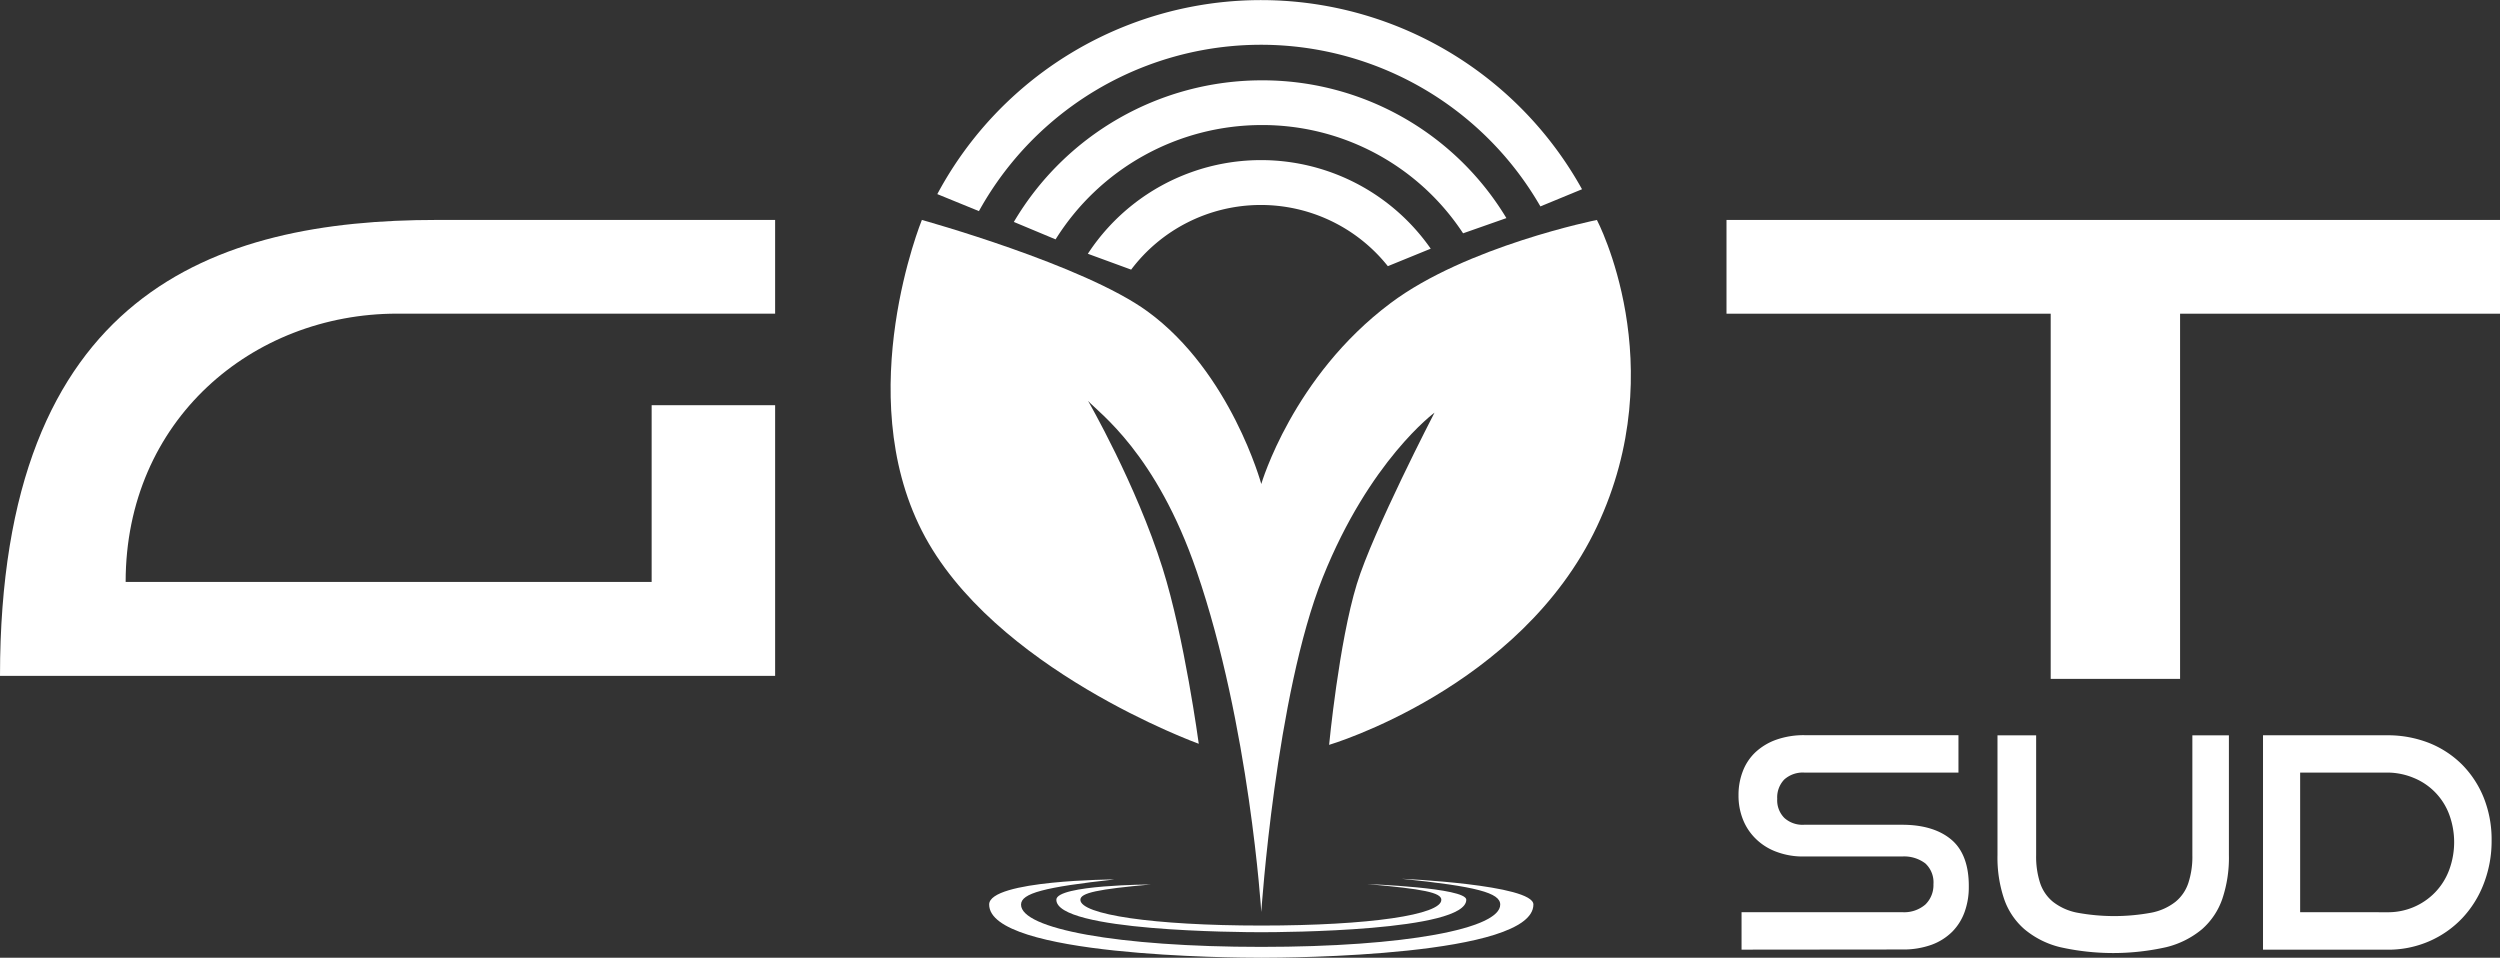
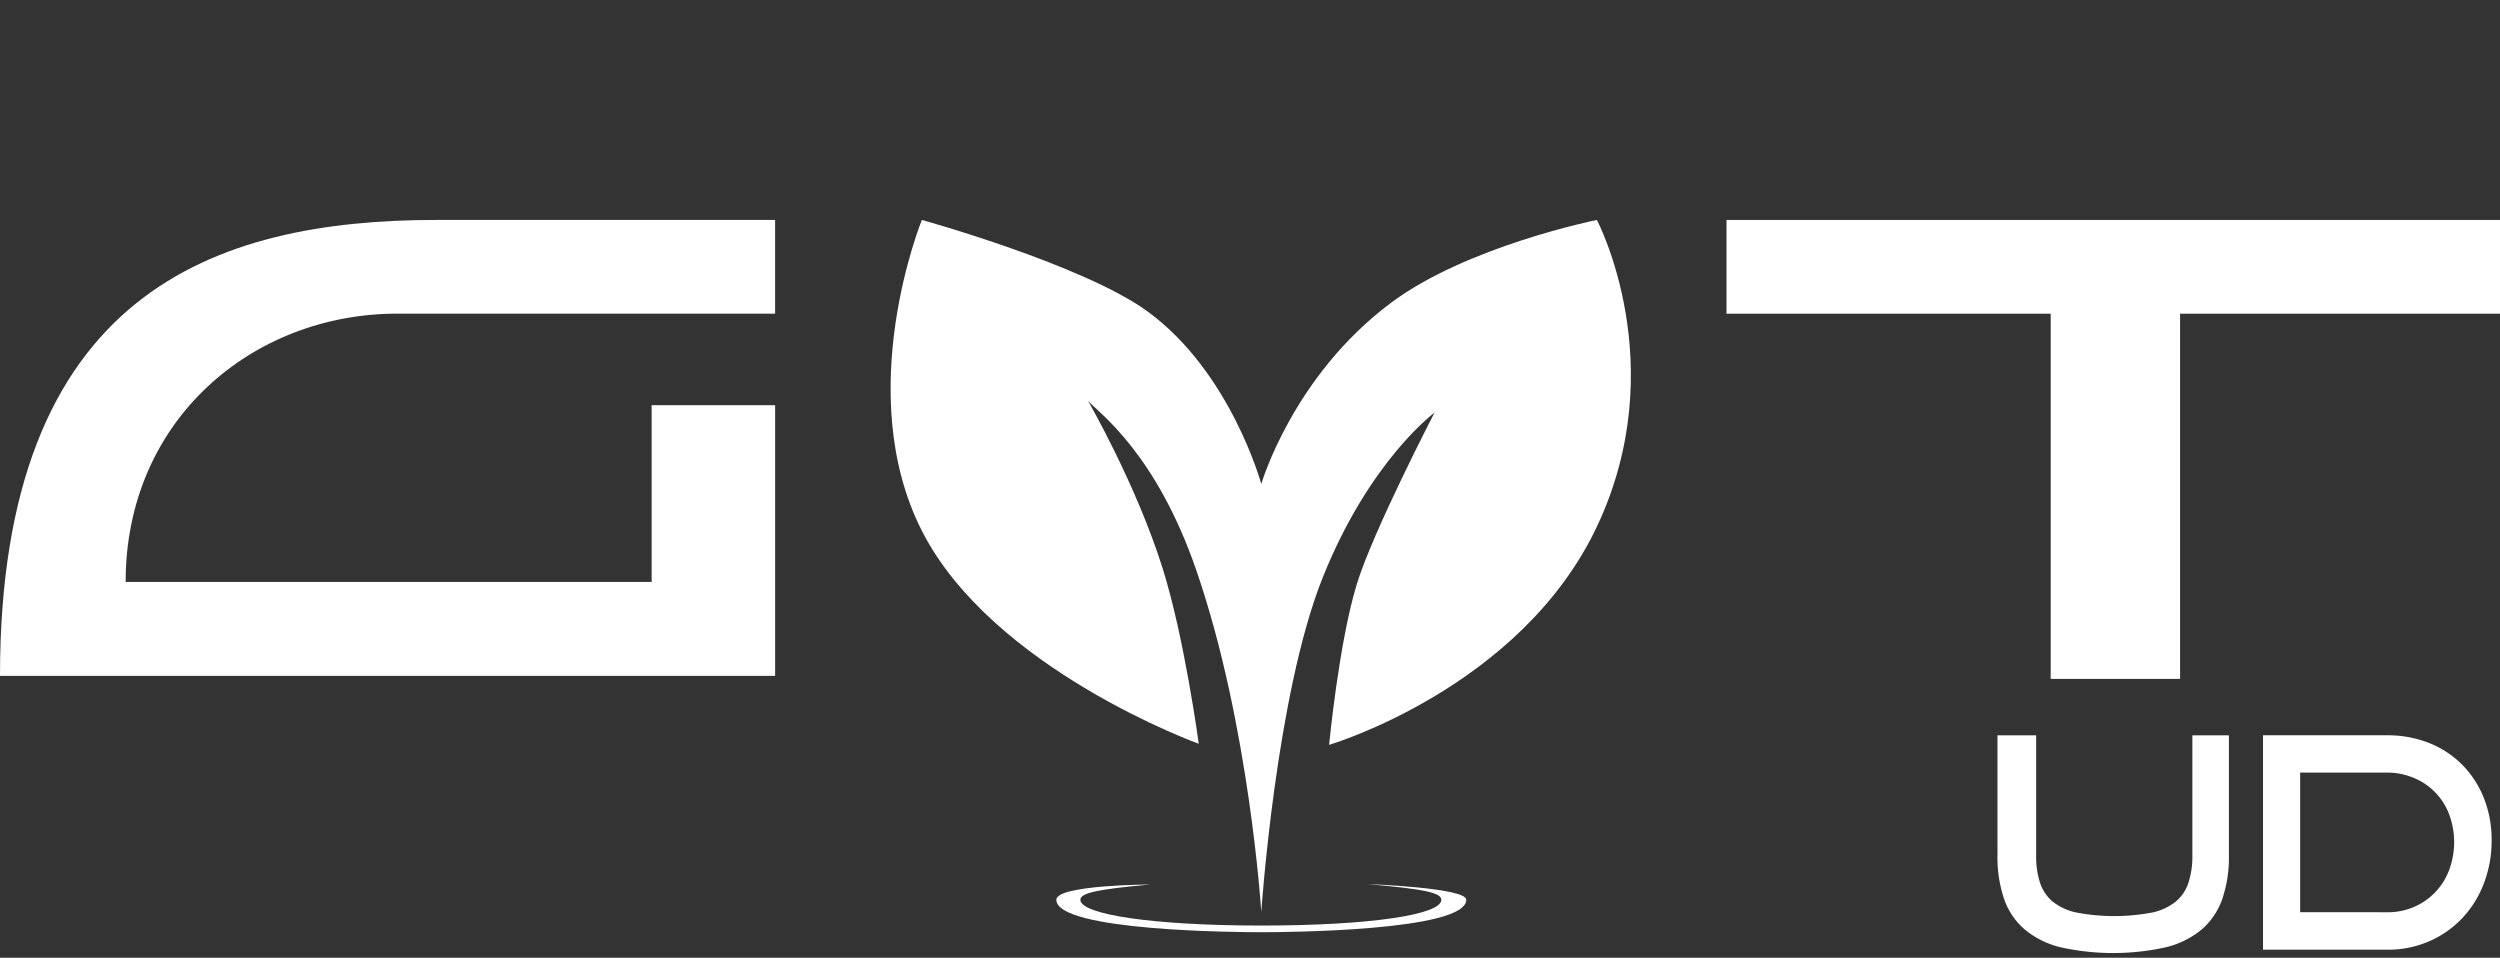
<svg xmlns="http://www.w3.org/2000/svg" viewBox="0 0 461.83 176.93">
  <rect x="0" y="0" width="461.83" height="176.93" fill="#333333" stroke="none" />
  <g id="fb0a4b6c-732d-4059-92df-01c248a6c48b" data-name="Livello 2">
    <g id="f79e9d9b-6cc5-42d8-a140-7dee940ebc96" data-name="Livello 1">
      <g id="b4e3818c-6890-4030-a45c-122e509e652d" data-name="ba415614-9007-426a-8aaa-262e68d30fe3">
        <g id="aef42041-c626-4c22-839a-c80cfa2c1fec" data-name="f3971185-7d04-48bd-843b-9911591e63d5">
          <path d="M120.38,74.85h22.81v50H0C0,54,39.73,40.63,80.64,40.63h62.55V57.94H73.37c-26.75,0-50.16,19.66-50.16,49.56h97.17" style="fill: #fff" />
          <polyline points="318.94 40.63 461.83 40.63 461.83 57.95 402.73 57.95 402.73 125.41 378.83 125.41 378.83 57.95 318.94 57.95" style="fill: #fff" />
          <path d="M201,74.06c2,2.2,12.59,9.64,20.06,31.47C230.84,134,233,168.47,233,168.47s2.69-40.12,11.34-61.76S265,76.23,265,76.23s-11.4,22-14.35,31.66c-3.32,10.84-5.12,29.71-5.12,29.71S280.88,127.17,295,97.28s0-56.65,0-56.65S270.85,45.49,256.88,56C238.78,69.54,233,89.41,233,89.41s-5.63-20.66-21-31.87c-11.8-8.62-41.7-16.91-41.7-16.91s-13,31.86,0,57.43,51.15,39.34,51.15,39.34-2.65-19.67-6.69-32.46C209.87,89.41,201,74.06,201,74.06" style="fill: #fff" />
          <path d="M233,172.21c-3.88,0-37.86-.16-37.86-6,0-2.75,17.44-2.82,17.44-2.82-9.79.88-13,1.55-13,2.83,0,2.71,13.37,4.76,33.43,4.76s33.28-2,33.25-4.76c0-1.32-3.29-2-13.7-2.9,0,0,18.31.65,18.31,2.89,0,5.84-34,6-37.86,6" style="fill: #fff" />
-           <path d="M233,176.93c-5.15,0-50.27-.27-50.27-9.84,0-4.53,23.16-4.63,23.16-4.63-13,1.43-17.25,2.55-17.27,4.64-.06,4.45,17.75,7.82,44.38,7.82s44.19-3.37,44.14-7.82c0-2.16-4.36-3.34-18.18-4.76,0,0,24.31,1.07,24.31,4.75,0,9.57-45.13,9.84-50.27,9.84" style="fill: #fff" />
-           <path d="M264.3,45.94a38.22,38.22,0,0,0-63.34.94l8,2.93a30,30,0,0,1,47.42-.64" style="fill: #fff" />
-           <path d="M195,44.22A44.93,44.93,0,0,1,233,23.1a44.36,44.36,0,0,1,37.28,20l8-2.81A52.6,52.6,0,0,0,233,14.84,53.21,53.21,0,0,0,187.29,41" style="fill: #fff" />
-           <path d="M173.15,35.86a67.8,67.8,0,0,1,119.1-.9l-7.69,3.17A59.54,59.54,0,0,0,180.84,39" style="fill: #fff" />
-           <path d="M321.72,175.43v-6.92H351.4a6,6,0,0,0,4.27-1.41,5,5,0,0,0,1.5-3.76,4.75,4.75,0,0,0-1.5-3.84,6.47,6.47,0,0,0-4.27-1.28H333.21a13.77,13.77,0,0,1-5-.85A10.65,10.65,0,0,1,324.4,155a10.18,10.18,0,0,1-2.4-3.56,11.82,11.82,0,0,1-.84-4.52,12.06,12.06,0,0,1,.79-4.44,9.45,9.45,0,0,1,2.34-3.52,11.08,11.08,0,0,1,3.84-2.31,15.25,15.25,0,0,1,5.23-.84h28.43v6.91H333.32a5.14,5.14,0,0,0-3.71,1.28,4.78,4.78,0,0,0-1.3,3.57,4.61,4.61,0,0,0,1.33,3.54,5,5,0,0,0,3.62,1.25H351.4c4,0,7.06,1,9.17,2.83s3.16,4.76,3.13,8.61a13.47,13.47,0,0,1-.76,4.63,10,10,0,0,1-2.28,3.67,10.55,10.55,0,0,1-3.84,2.43,15.4,15.4,0,0,1-5.42.87" style="fill: #fff" />
          <path d="M405,135.84h6.75V158a23.83,23.83,0,0,1-1.2,8,13.16,13.16,0,0,1-3.75,5.64,16.39,16.39,0,0,1-6.62,3.33,44.75,44.75,0,0,1-19.61,0,16.23,16.23,0,0,1-6.61-3.33A13,13,0,0,1,370.2,166a23.83,23.83,0,0,1-1.2-8V135.84h7.14V158a15.77,15.77,0,0,0,.73,5.11,7.56,7.56,0,0,0,2.39,3.49,10.51,10.51,0,0,0,4.45,2,37.66,37.66,0,0,0,13.72,0,10.41,10.41,0,0,0,4.44-2,7.56,7.56,0,0,0,2.39-3.49A15.51,15.51,0,0,0,405,158" style="fill: #fff" />
          <path d="M418.05,175.43v-39.6H441a20.85,20.85,0,0,1,7.73,1.42,18.15,18.15,0,0,1,6.1,4,18.53,18.53,0,0,1,4,6.12,20.8,20.8,0,0,1,1.45,7.87,21.84,21.84,0,0,1-1.45,8,19.3,19.3,0,0,1-4,6.4,18.64,18.64,0,0,1-6.1,4.25,19,19,0,0,1-7.73,1.55m0-6.92a12.05,12.05,0,0,0,8.85-3.68,11.92,11.92,0,0,0,2.58-4.11,14.75,14.75,0,0,0,0-10.31,11.68,11.68,0,0,0-6.5-6.7,12.67,12.67,0,0,0-4.93-1H424.91v25.79Z" style="fill: #fff" />
        </g>
      </g>
    </g>
  </g>
</svg>